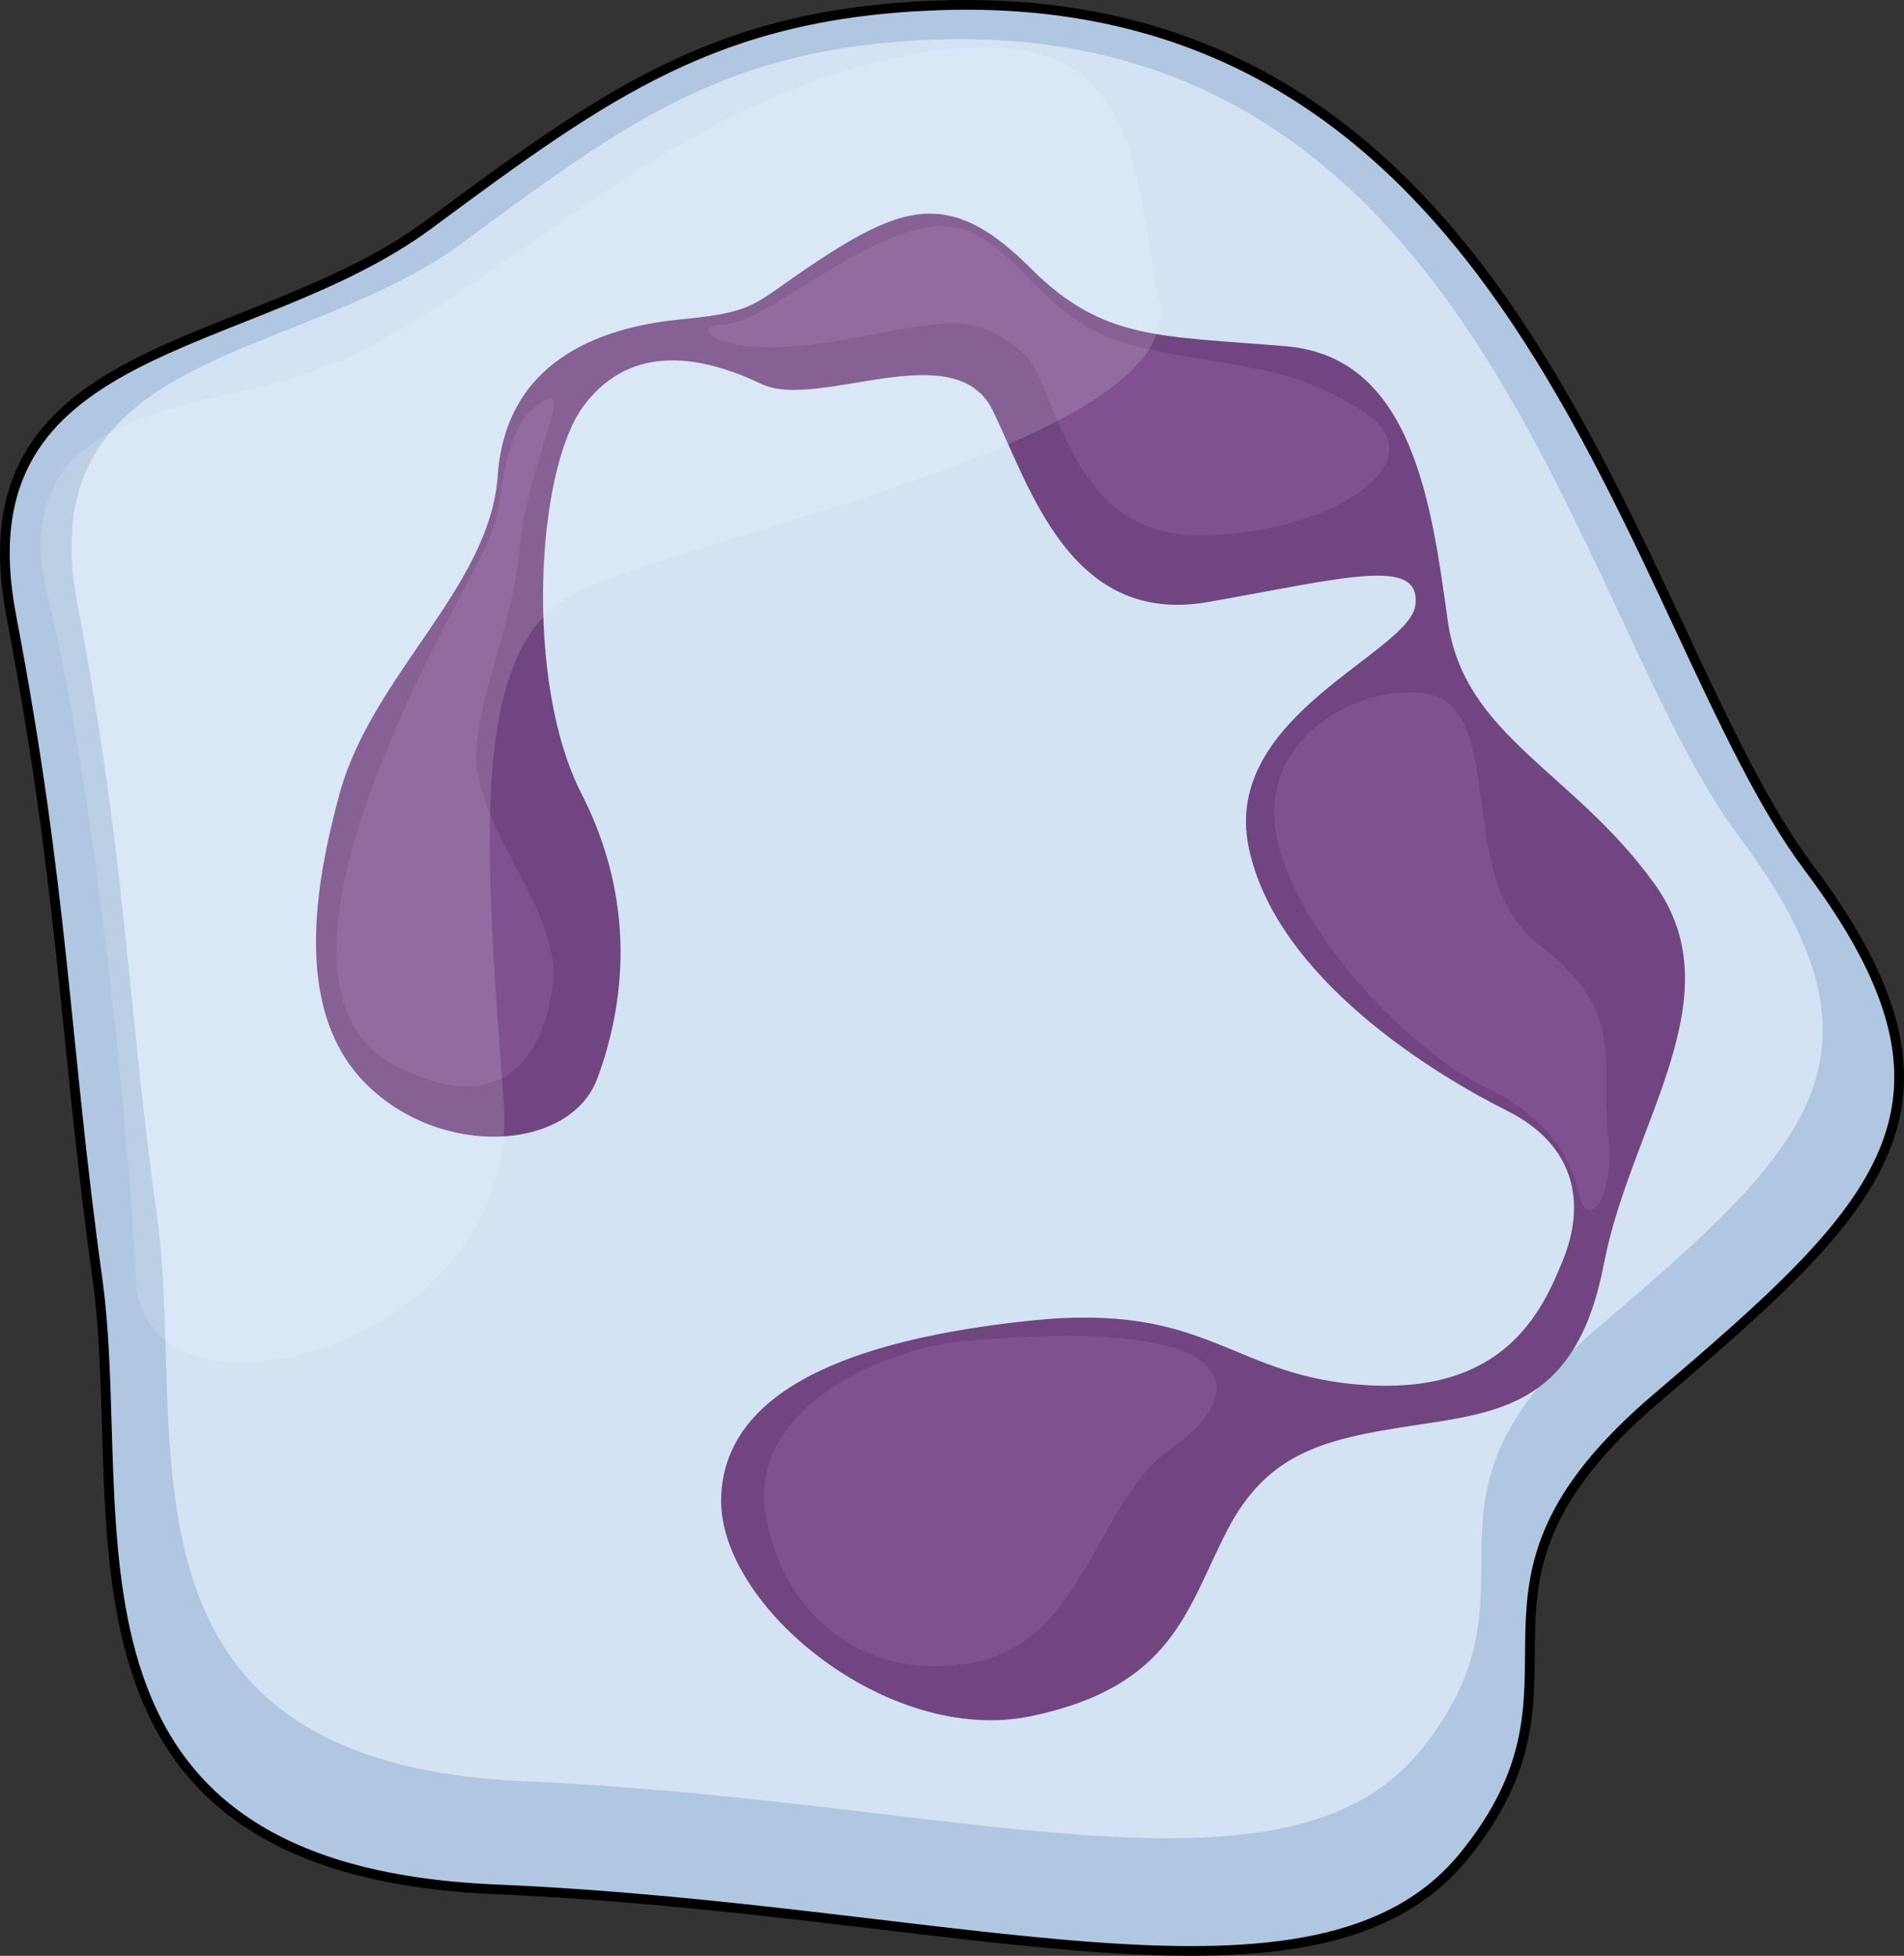
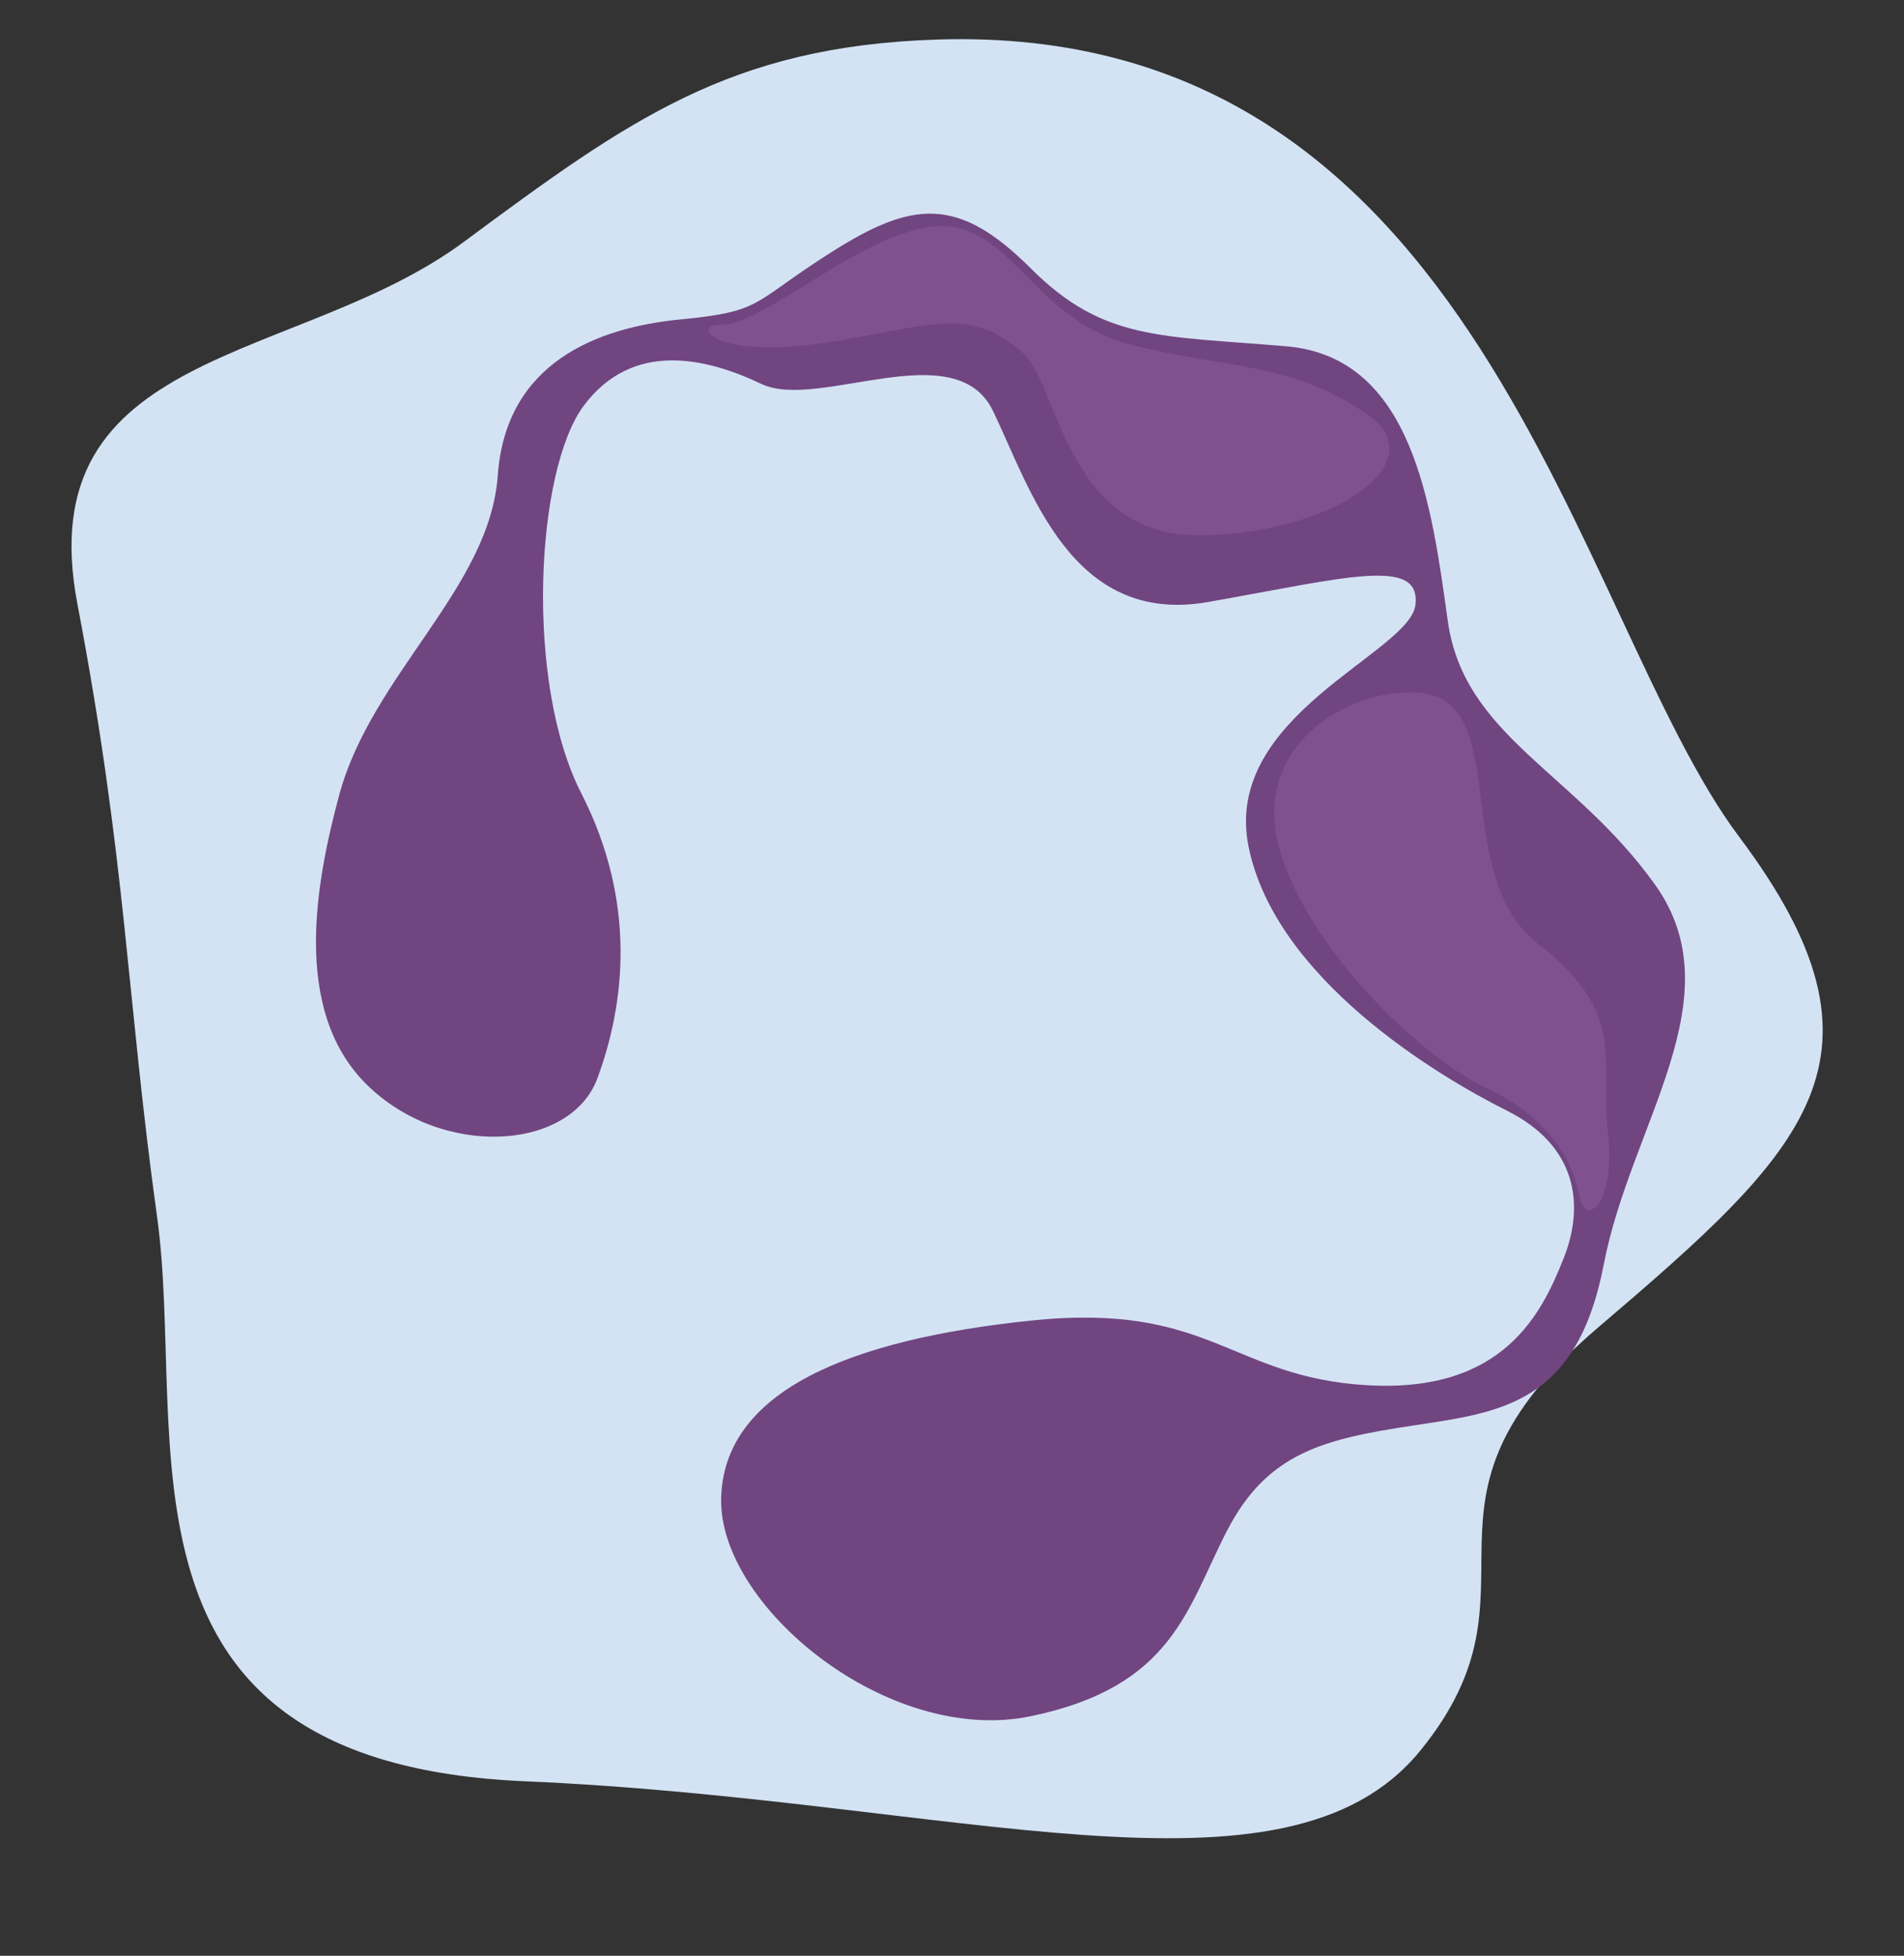
<svg xmlns="http://www.w3.org/2000/svg" version="1.0" id="Layer_1" x="0px" y="0px" width="489.242px" height="502.5px" viewBox="0 0 489.242 502.5" enable-background="new 0 0 489.242 502.5" xml:space="preserve">
  <rect x="0" y="0" width="489.242" height="502.5" fill="#333333" stroke="none" />
  <g>
-     <path fill="#B0C7E1" d="M241.501,1.366c-57.141,1.927-85.219,22.158-131.238,56.246C64.243,91.704-10.755,86.587,2.882,158.173   c13.639,71.584,13.645,109.082,22.162,170.441c8.516,61.357-17.057,151.691,102.258,156.805   c119.314,5.114,211.354,37.496,248.848-8.521c37.494-46.021-8.523-68.174,49.428-117.604   c57.953-49.427,85.22-74.991,39.201-136.351C418.759,161.581,393.196-3.748,241.501,1.366z" />
-     <path fill="none" stroke="#000000" stroke-width="2.5" stroke-linecap="round" stroke-linejoin="round" stroke-miterlimit="10" d="   M241.501,1.366c-57.141,1.927-85.219,22.158-131.238,56.246C64.243,91.704-10.755,86.587,2.882,158.173   c13.639,71.584,13.645,109.082,22.162,170.441c8.516,61.357-17.057,151.691,102.258,156.805   c119.314,5.114,211.354,37.496,248.848-8.521c37.494-46.021-8.523-68.174,49.428-117.604   c57.953-49.427,85.22-74.991,39.201-136.351C418.759,161.581,393.196-3.748,241.501,1.366z" />
    <path fill="#D3E3F4" d="M240.478,10.171c-52.826,1.78-78.783,20.482-121.326,51.998C76.608,93.684,7.274,88.951,19.882,155.132   C32.489,221.31,32.495,255.976,40.37,312.7c7.873,56.723-15.768,140.234,94.533,144.961   c110.303,4.729,195.389,34.664,230.053-7.879c34.662-42.545-7.881-63.023,45.695-108.719   c53.574-45.696,78.783-69.328,36.24-126.055C404.347,158.282,380.714,5.442,240.478,10.171z" />
    <path fill="#714580" d="M87.108,204.458c-5.629,21.093-12.447,54.626,6.912,73.99c19.361,19.363,52.563,17.287,59.475-1.383   c6.914-18.672,10.363-44.951-4.154-73.301c-14.516-28.35-11.764-82.981,0.691-99.578c12.451-16.596,31.117-12.449,45.641-5.533   c14.521,6.918,49.793-13.133,59.475,6.918c9.68,20.049,20.047,55.32,55.316,49.096c35.271-6.223,54.625-11.752,53.246,0.693   c-1.381,12.447-49.795,28.349-42.875,62.232c6.92,33.885,48.408,58.783,66.387,67.773c17.98,8.99,20.059,24.195,14.525,38.029   c-5.535,13.832-15.221,34.582-50.484,32.504s-40.107-21.438-86.436-16.599c-46.332,4.841-78.836,17.981-79.525,45.642   c-0.691,27.66,42.873,63.608,79.525,56.008c36.65-7.604,40.113-27.657,50.484-47.711c10.369-20.053,24.885-23.508,47.709-26.967   c22.822-3.459,42.182-5.537,49.096-41.494c6.912-35.957,33.891-68.457,13.145-97.5c-20.748-29.043-49.104-38.037-53.25-67.77   c-4.148-29.734-8.984-67.768-41.488-70.535c-32.502-2.766-47.025-1.383-65.695-20.053c-18.672-18.67-30.434-17.291-51.176-4.15   c-20.74,13.141-17.283,15.217-38.721,17.291c-21.436,2.072-44.957,11.063-47.027,40.105   C125.835,151.209,95.407,173.341,87.108,204.458z" />
-     <path fill="#7F528F" d="M97.905,196.335c-9.371,23.279-22.066,64.629,4.203,77.764c26.271,13.135,37.307-1.576,39.934-21.018   c2.627-19.439-22.594-42.559-19.441-63.051s8.932-28.9,11.033-49.918c2.104-21.016,13.662-41.508,6.307-37.305   c-7.355,4.201-9.984,13.137-11.561,26.271S114.192,155.876,97.905,196.335z" />
    <path fill="#7F528F" d="M185.653,83.366c-7.01,0-3.678,5.256,8.932,5.781c12.611,0.525,23.121-2.102,37.832-4.729   c14.713-2.629,21.545-1.576,30.475,6.305c8.932,7.881,11.035,46.237,44.137,46.764c33.102,0.524,63.578-18.391,43.611-31.526   s-34.678-11.036-59.898-17.339c-25.221-6.307-31.002-31.529-49.918-30.477C221.909,59.196,196.687,83.366,185.653,83.366z" />
    <path fill="#7F528F" d="M364.3,177.944c-17.951-1.145-42.559,13.662-35.729,39.408s36.254,54.119,53.068,62.002   c16.814,7.881,22.594,19.441,24.17,27.847c1.576,8.407,9.457,2.101,7.355-16.288c-2.1-18.391,5.256-30.475-17.863-48.34   C372.183,224.709,388.995,179.521,364.3,177.944z" />
-     <path fill="#7F528F" d="M248.179,344.507c-21.518,1.904-55.695,17.34-51.492,44.137s26.271,44.137,54.119,38.355   c27.85-5.777,31.527-42.033,49.918-54.645C319.112,359.745,325.419,337.676,248.179,344.507z" />
-     <path opacity="0.15" fill="#FFFFFF" d="M74.644,97.354c-27.18,8.154-73.963,8.902-62.32,56.154   c11.643,47.256,20.545,132.863,22.6,175.322s99.303,17.803,94.508-45.885c-4.793-63.689-8.904-114.37,16.436-129.438   c25.34-15.064,159.568-39.033,152.035-76.014c-7.533-36.983-4.109-76.703-69.17-62.32C163.673,29.556,122.583,82.974,74.644,97.354   z" />
  </g>
</svg>